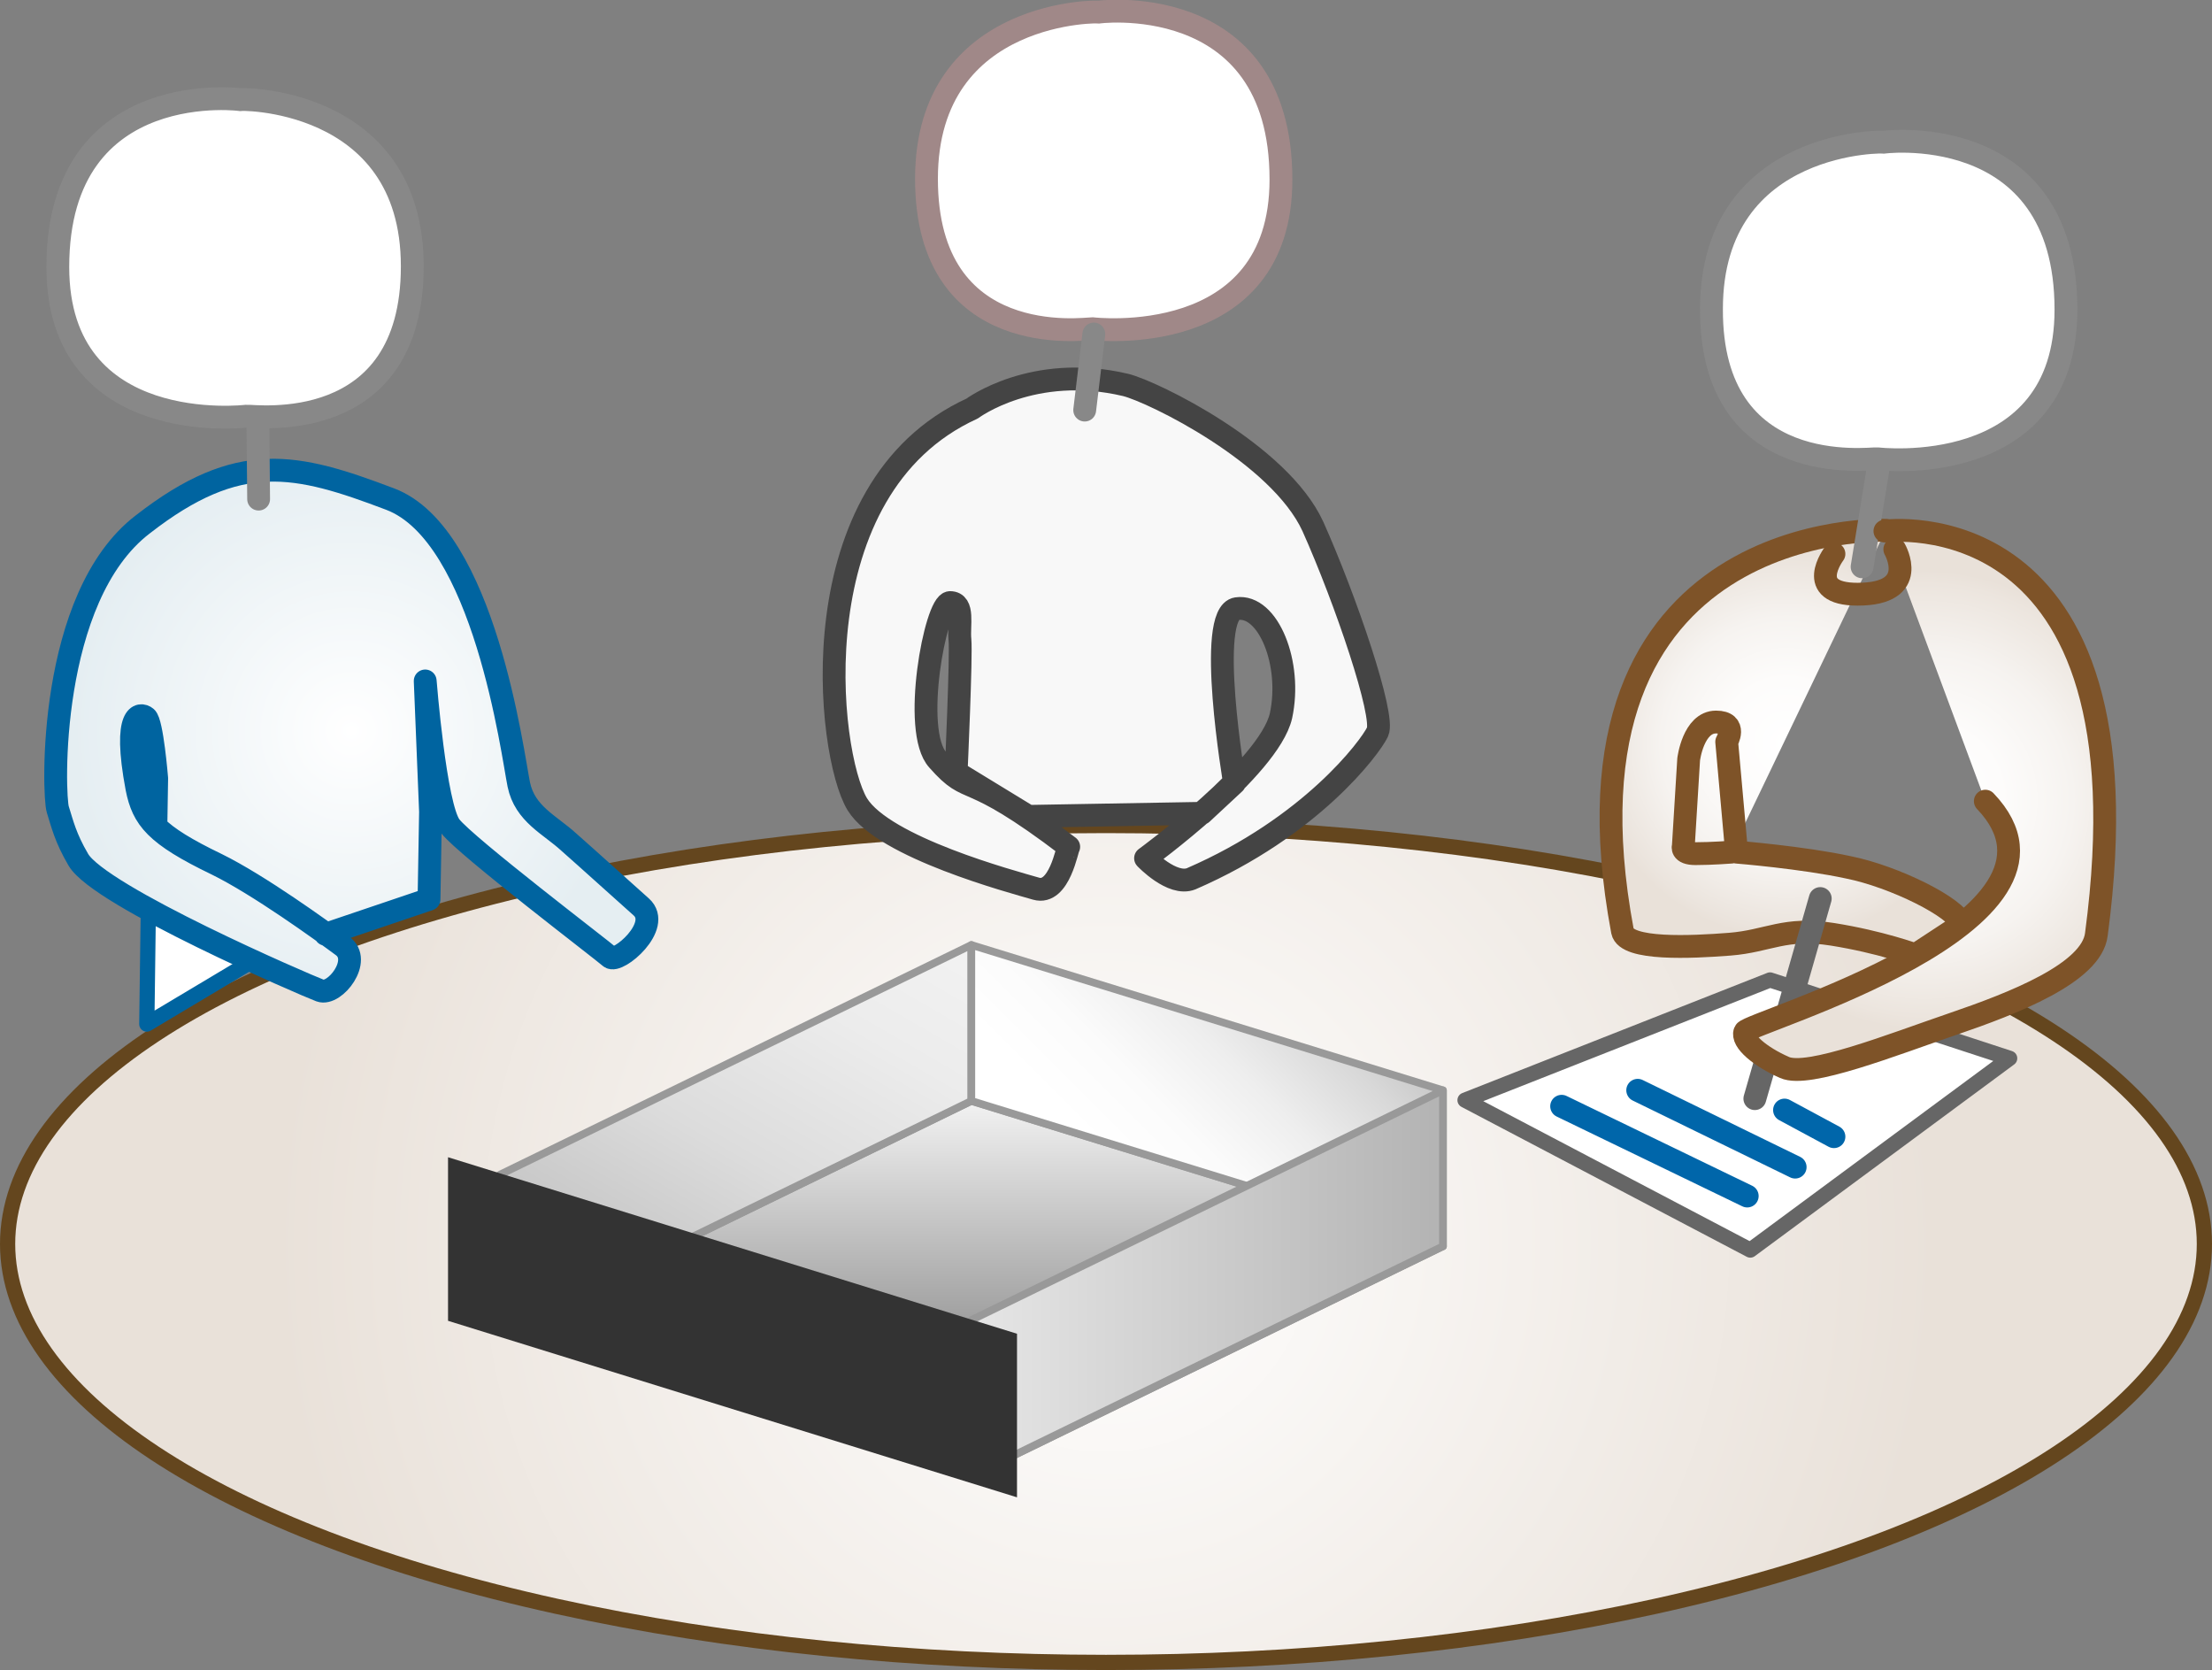
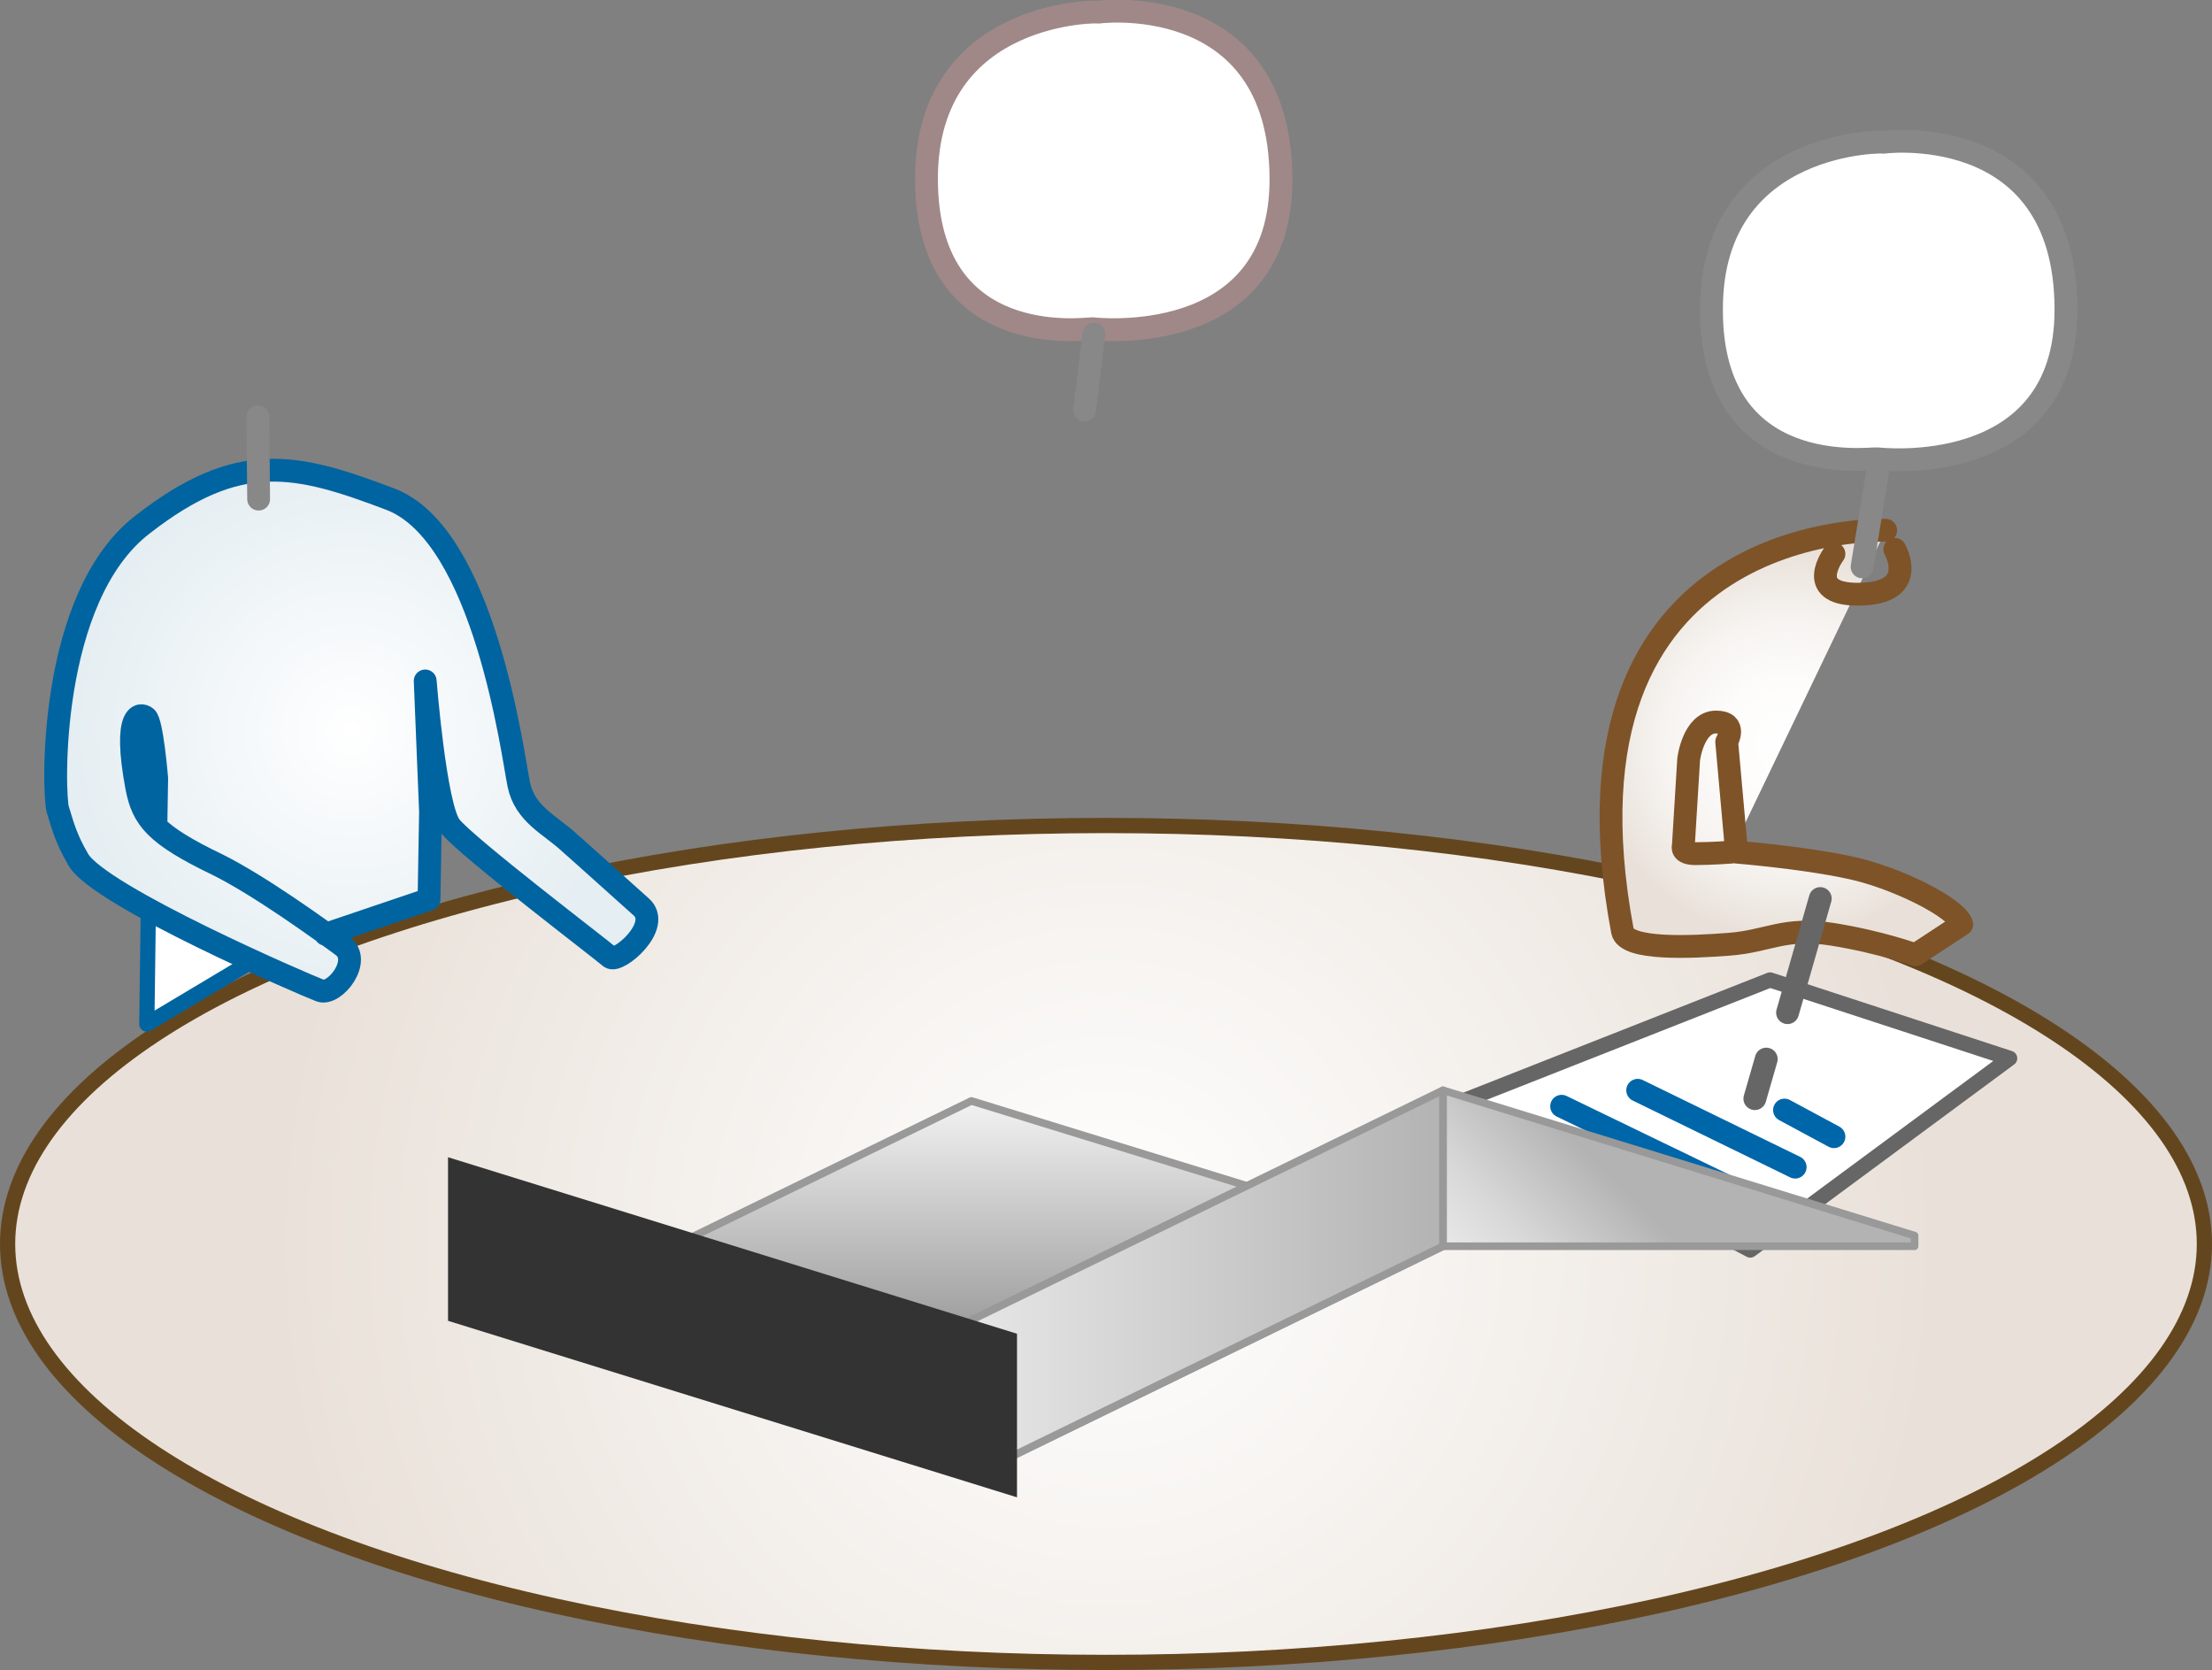
<svg xmlns="http://www.w3.org/2000/svg" version="1.1" id="Layer_1" x="0px" y="0px" viewBox="0 0 290.8 219.5" style="enable-background:new 0 0 290.8 219.5;" xml:space="preserve">
  <rect x="0" y="0" width="290.8" height="219.5" fill="#808080" stroke="none" />
  <style type="text/css">
	.st0{fill:url(#SVGID_1_);stroke:#64461E;stroke-width:2;stroke-linecap:round;stroke-linejoin:round;stroke-miterlimit:10;}
	.st1{fill:url(#SVGID_2_);stroke:#7E5328;stroke-width:3;stroke-linecap:round;stroke-linejoin:round;stroke-miterlimit:10;}
	.st2{fill:#FFFFFF;stroke:#666666;stroke-width:2;stroke-linecap:round;stroke-linejoin:round;stroke-miterlimit:10;}
	.st3{fill:none;stroke:#666666;stroke-width:3;stroke-linecap:round;stroke-linejoin:round;stroke-miterlimit:10;}
	.st4{fill:#FFFFFF;stroke:#0066AA;stroke-width:3;stroke-linecap:round;stroke-linejoin:round;stroke-miterlimit:10;}
	.st5{fill:#FFFFFF;stroke:#888888;stroke-width:3;stroke-miterlimit:10;}
	.st6{fill:none;stroke:#888888;stroke-width:3;stroke-linecap:round;stroke-miterlimit:10;}
	.st7{fill:#F8F8F8;stroke:#444444;stroke-width:3;stroke-linecap:round;stroke-linejoin:round;stroke-miterlimit:10;}
	.st8{fill:#FFFFFF;stroke:#A08888;stroke-width:3;stroke-miterlimit:10;}
	.st9{fill:#FFFFFF;stroke:#0064A0;stroke-width:2;stroke-linecap:round;stroke-linejoin:round;stroke-miterlimit:10;}
	.st10{fill:url(#SVGID_3_);stroke:#0064A0;stroke-width:3;stroke-linecap:round;stroke-linejoin:round;stroke-miterlimit:10;}
	.st11{fill:url(#SVGID_4_);stroke:#7E5328;stroke-width:3;stroke-linecap:round;stroke-linejoin:round;stroke-miterlimit:10;}
	.st12{fill:none;stroke:#7E5328;stroke-width:3;stroke-linecap:round;stroke-linejoin:round;stroke-miterlimit:10;}
	.st13{fill:url(#SVGID_5_);stroke:#999999;stroke-linecap:round;stroke-linejoin:round;stroke-miterlimit:10;}
	.st14{fill:url(#SVGID_6_);stroke:#999999;stroke-linecap:round;stroke-linejoin:round;stroke-miterlimit:10;}
	.st15{fill:url(#SVGID_7_);stroke:#999999;stroke-linecap:round;stroke-linejoin:round;stroke-miterlimit:10;}
	.st16{fill:url(#SVGID_8_);stroke:#999999;stroke-linecap:round;stroke-linejoin:round;stroke-miterlimit:10;}
	.st17{fill:#333333;}
</style>
  <radialGradient id="SVGID_1_" cx="145.4" cy="58.5" r="109.262" gradientTransform="matrix(1 0 0 -1 0 222)" gradientUnits="userSpaceOnUse">
    <stop offset="0" style="stop-color:#FFFFFF" />
    <stop offset="1" style="stop-color:#E9E1D9" />
  </radialGradient>
  <ellipse class="st0" cx="145.4" cy="163.5" rx="144.4" ry="55" />
  <radialGradient id="SVGID_2_" cx="234.845" cy="124.346" r="25.577" gradientTransform="matrix(1 0 0 -1 0 222)" gradientUnits="userSpaceOnUse">
    <stop offset="0" style="stop-color:#FFFFFF" />
    <stop offset="0.332" style="stop-color:#FDFCFB" />
    <stop offset="0.645" style="stop-color:#F6F3F0" />
    <stop offset="0.949" style="stop-color:#EBE4DD" />
    <stop offset="1" style="stop-color:#E9E1D9" />
  </radialGradient>
  <path class="st1" d="M247.9,69.7c0,0-44.8-1.7-34.6,52.7c0.5,2.5,9,2.1,14.1,1.7s7.2-2.3,13.5-1.3s10.9,2.7,10.9,2.7l6.1-4  c-0.6-2.2-8.9-6.3-14.9-7.5c-6-1.3-14.7-2-14.7-2L227,97.5c0,0,1.5-2.6-1.4-2.6c-3,0-3.6,4.9-3.6,4.9l-0.7,11.4c0,0-0.4,1,1.6,1  c2.1,0,4.7-0.2,4.7-0.2" />
  <path class="st2" d="M192.6,144.6l40.1-15.8l31.5,10.3l-34.1,25.2L192.6,144.6z" />
  <path class="st3" d="M239.3,118.1l-4.3,15" />
  <path class="st4" d="M205.3,145.4l24.4,11.8 M215.3,143.3l20.7,10.1 M234.6,145.9l6.5,3.5" />
  <path class="st5" d="M246.8,60.3c0,0,24.8,3,24.8-19.6c0-25.6-25-21.9-24-22S225,17.9,225,40.6C224.9,63.2,245.8,60.2,246.8,60.3z" />
  <path class="st6" d="M247,61l-2.2,13.5" />
-   <path class="st7" d="M136.2,116.8c-3.1-0.9-20-5.4-23.5-11.1c-4-6.6-7.9-41.5,15.1-52c0,0,8-6,20.2-3.1c3.6,0.9,20.2,9,24.6,18.6  c4.3,9.6,9.5,24.9,8.5,27s-8.8,12.5-24.5,19.3c-2.5,1-6-2.7-6-2.7s16.2-11.8,17.8-18.7c1.5-6.9-1.7-14.7-5.8-14.1  s-0.3,22.9-0.3,22.9l-4.3,4l-22.8,0.4l-9.5-5.8c0,0,0.7-15.4,0.5-17.4c-0.2-1.9,0.6-4.9-1.3-4.9s-5.1,16.9-1.6,20.7  c4.5,5.1,3.3,0.8,17.2,11.4C140.3,111.4,139.3,117.7,136.2,116.8z" />
  <path class="st8" d="M143.6,43.2c0,0,24.8,3,24.8-19.6c0-25.6-25-21.9-24-22c1-0.1-22.6-0.8-22.6,21.9S142.6,43.2,143.6,43.2z" />
  <path class="st6" d="M143.8,43.9l-1.2,10" />
  <path class="st9" d="M19.5,119.4l-0.2,15.2l13.9-8.3" />
  <radialGradient id="SVGID_3_" cx="46.183" cy="125.966" r="36.623" gradientTransform="matrix(1 0 0 -1 0 222)" gradientUnits="userSpaceOnUse">
    <stop offset="0" style="stop-color:#FFFFFF" />
    <stop offset="1" style="stop-color:#E5EEF2" />
  </radialGradient>
  <path class="st10" d="M42.8,122.8l13.6-4.6l0.2-11.5l-0.7-17.2c0,0,1.3,16.5,3.3,19.1s20,16.3,21,17.2c1,0.9,6.9-4.1,4.1-6.6  c-2.7-2.4-7-6.3-9.5-8.5c-2.5-2.3-5.8-3.7-6.6-7.6c-0.8-3.9-4.5-32.8-16.9-37.5s-19.9-6.5-32.5,3.3C6.2,78.5,7,104.6,7.6,106.4  c0.6,1.9,1,3.7,2.7,6.6c2.8,4.8,29.9,16.5,31.8,17.2c1.9,0.7,5.6-4,2.9-5.9c-2.7-2-11-8-16.5-10.7c-8.1-3.9-9.7-6-10.5-10  c-1.9-10.1,0.5-9.9,1.2-9.3c0.8,0.6,1.4,8,1.4,8l-0.1,6.1" />
-   <path class="st5" d="M32.4,54.7c0,0-24.8,3-24.8-19.6c0-25.6,25-21.9,24-22S54.2,12.3,54.2,35C54.2,57.6,33.4,54.6,32.4,54.7z" />
  <path class="st6" d="M33.9,54.8L34,65.6" />
  <path class="st3" d="M232.2,139.2l-1.5,5.2" />
  <radialGradient id="SVGID_4_" cx="253.085" cy="116.862" r="30.162" gradientTransform="matrix(1 0 0 -1 0 222)" gradientUnits="userSpaceOnUse">
    <stop offset="0" style="stop-color:#FFFFFF" />
    <stop offset="0.336" style="stop-color:#FDFCFB" />
    <stop offset="0.644" style="stop-color:#F6F3F0" />
    <stop offset="0.941" style="stop-color:#ECE5DE" />
    <stop offset="1" style="stop-color:#E9E1D9" />
  </radialGradient>
-   <path class="st11" d="M261,105.3c15.2,15.9-31.1,29.1-31.6,30.3s2,3.3,5.2,4.7c3.1,1.4,14.2-3,22.1-5.7s18.3-6.7,18.9-11.8  c7.7-57.7-27.8-53-27.8-53" />
  <path class="st12" d="M241.1,72.8c0,0-4,5.3,3.1,5.3c8.3,0,4.9-5.9,4.9-5.9" />
  <linearGradient id="SVGID_5_" gradientUnits="userSpaceOnUse" x1="127.7" y1="77.3" x2="127.7" y2="28" gradientTransform="matrix(1 0 0 -1 0 222)">
    <stop offset="0" style="stop-color:#F2F2F2" />
    <stop offset="1" style="stop-color:#666666" />
  </linearGradient>
  <path class="st13" d="M189.7,163.8l-62,30.2l-62-19.1l62-30.2L189.7,163.8z" />
  <linearGradient id="SVGID_6_" gradientUnits="userSpaceOnUse" x1="115.427" y1="104.886" x2="77.973" y2="40.014" gradientTransform="matrix(1 0 0 -1 0 222)">
    <stop offset="0" style="stop-color:#F2F2F2" />
    <stop offset="0.225" style="stop-color:#ECECEC" />
    <stop offset="0.519" style="stop-color:#DCDCDC" />
    <stop offset="0.85" style="stop-color:#C1C1C1" />
    <stop offset="1" style="stop-color:#B3B3B3" />
  </linearGradient>
-   <path class="st14" d="M127.7,144.7l-62,30.2v-20.5l62-30.2V144.7z" />
  <linearGradient id="SVGID_7_" gradientUnits="userSpaceOnUse" x1="148.108" y1="67.409" x2="179.809" y2="99.109" gradientTransform="matrix(1 0 0 -1 0 222)">
    <stop offset="0" style="stop-color:#FFFFFF" />
    <stop offset="0.218" style="stop-color:#FBFBFB" />
    <stop offset="0.454" style="stop-color:#EEEEEE" />
    <stop offset="0.698" style="stop-color:#D8D8D8" />
    <stop offset="0.946" style="stop-color:#BABABA" />
    <stop offset="1" style="stop-color:#B3B3B3" />
  </linearGradient>
-   <path class="st15" d="M189.7,163.8l-62-19.1v-20.5l62,19.1V163.8z" />
+   <path class="st15" d="M189.7,163.8v-20.5l62,19.1V163.8z" />
  <linearGradient id="SVGID_8_" gradientUnits="userSpaceOnUse" x1="127.7" y1="53.35" x2="189.7" y2="53.35" gradientTransform="matrix(1 0 0 -1 0 222)">
    <stop offset="0" style="stop-color:#E6E6E6" />
    <stop offset="1" style="stop-color:#B3B3B3" />
  </linearGradient>
  <path class="st16" d="M189.7,163.8l-62,30.2v-20.5l62-30.2V163.8z" />
  <path class="st17" d="M133.7,196.8l-74.8-23.2v-21.5l74.8,23.2V196.8z" />
</svg>